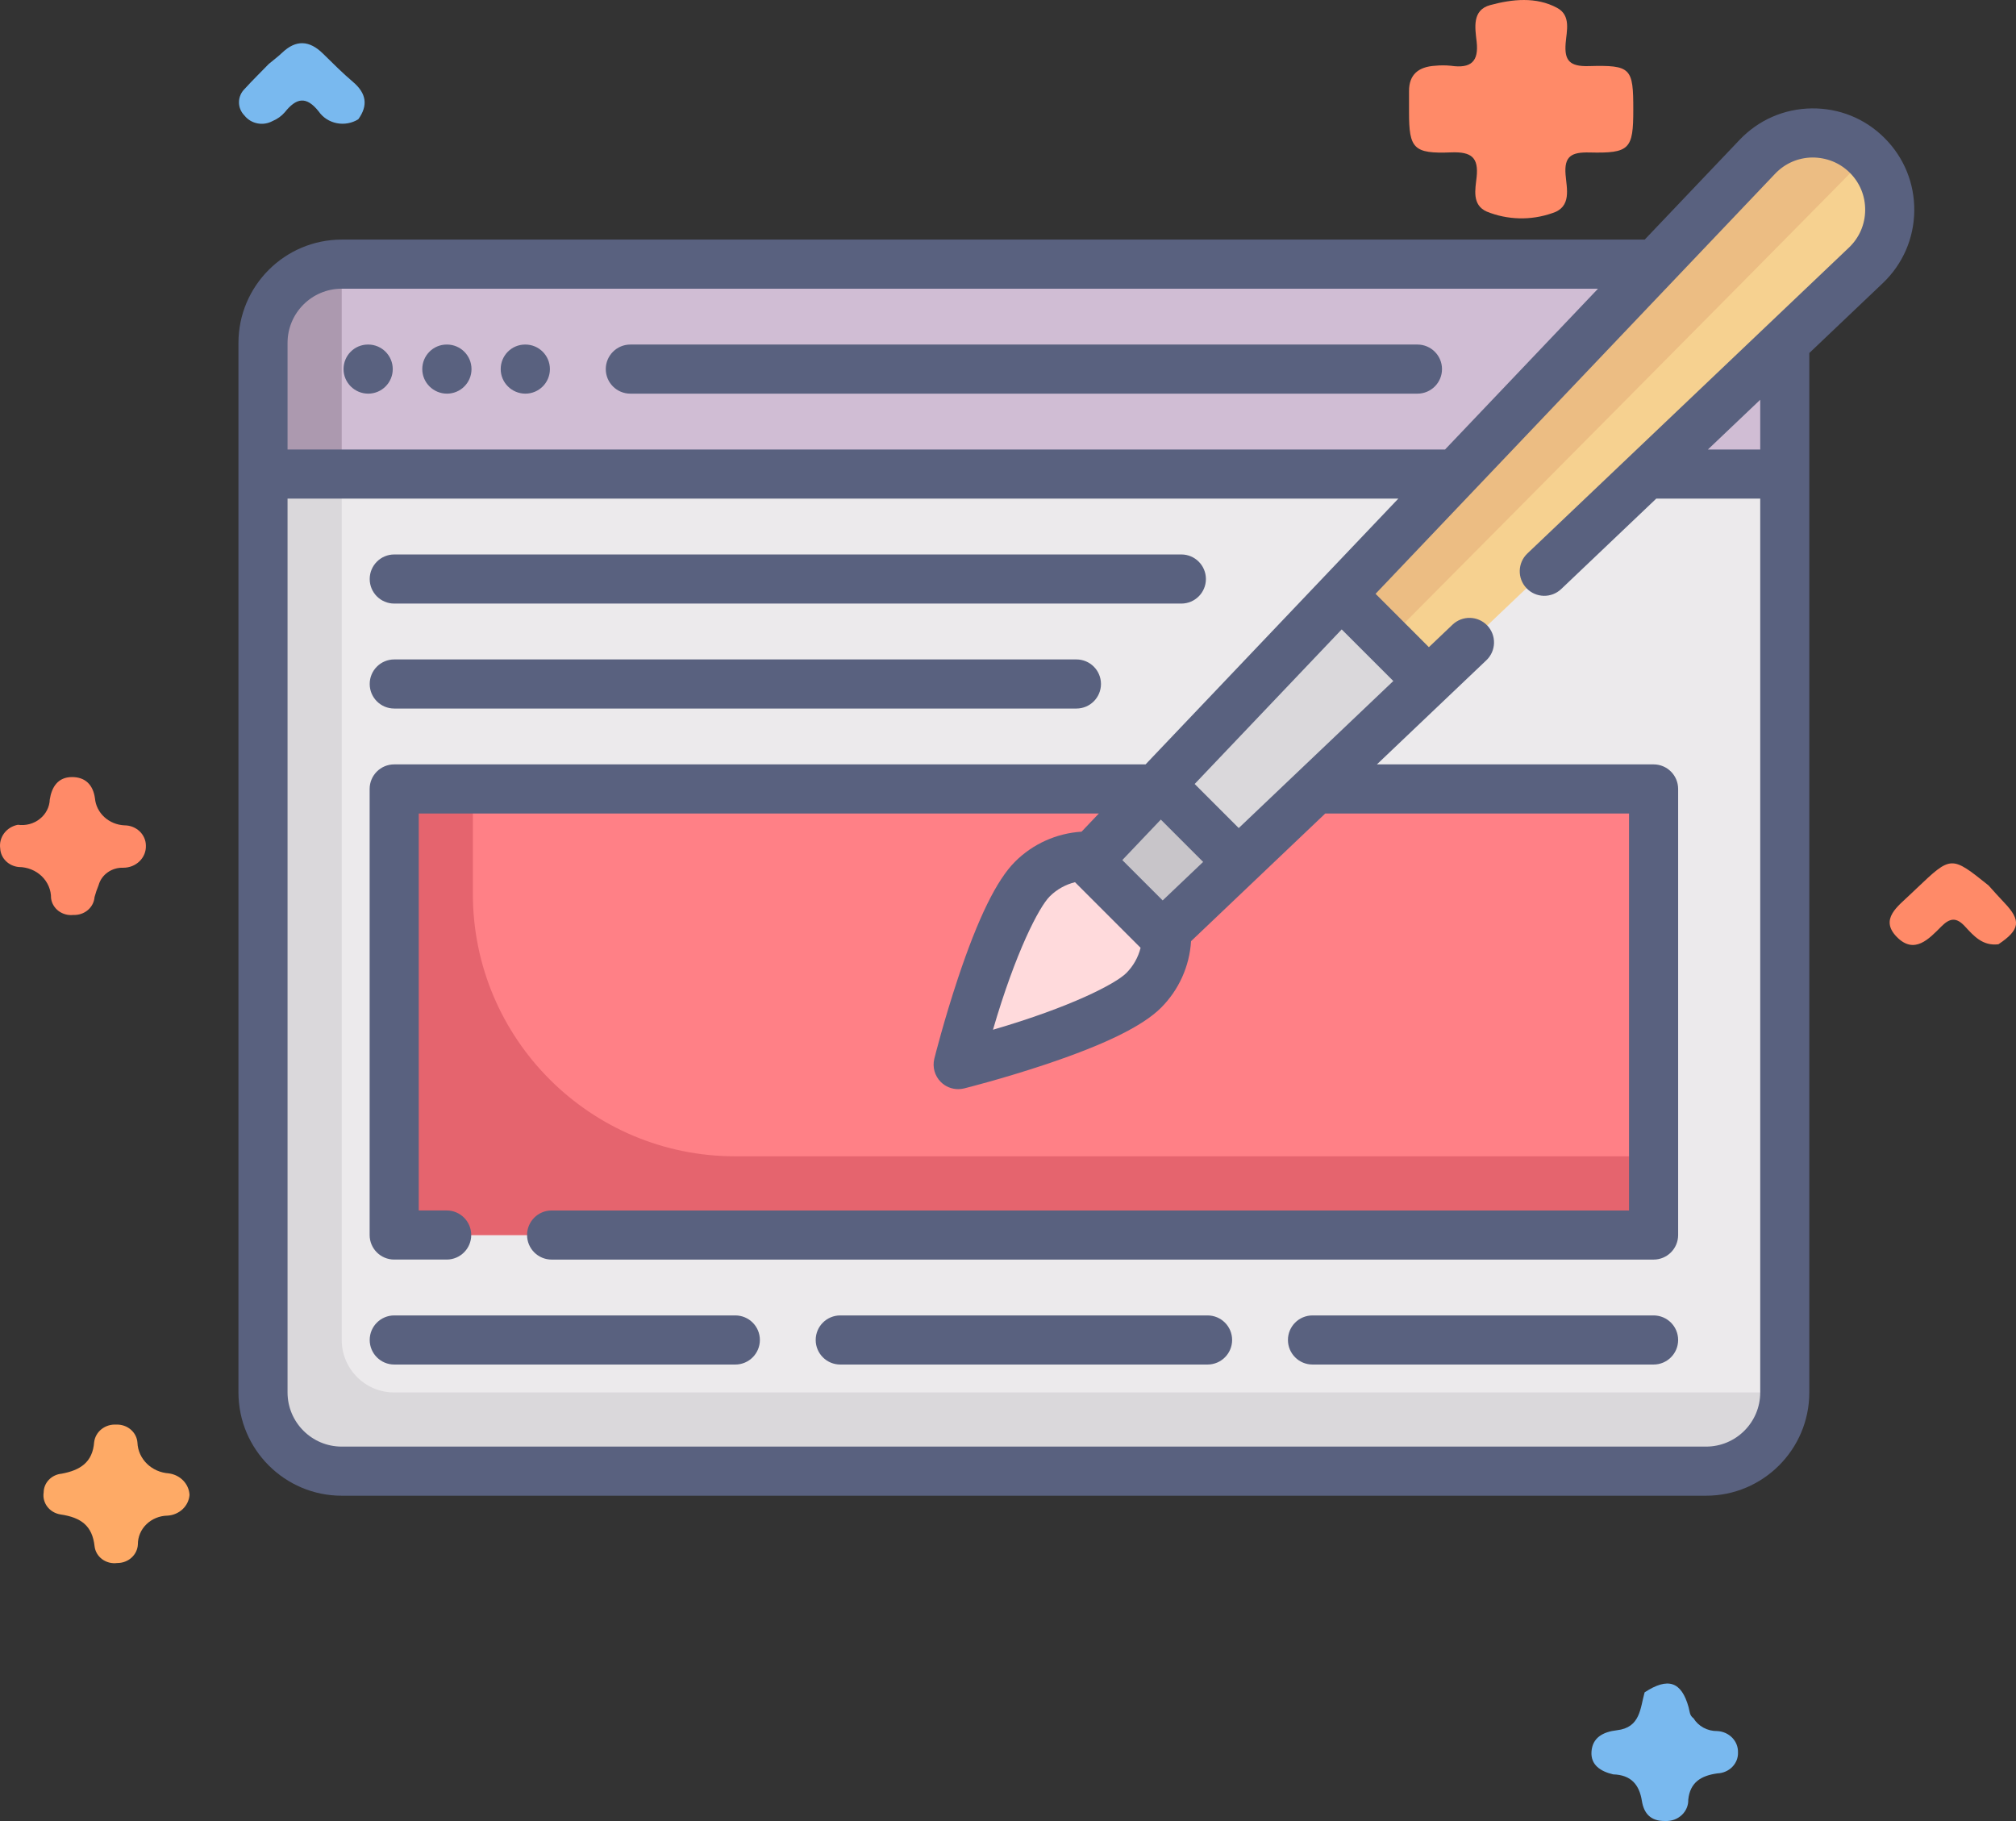
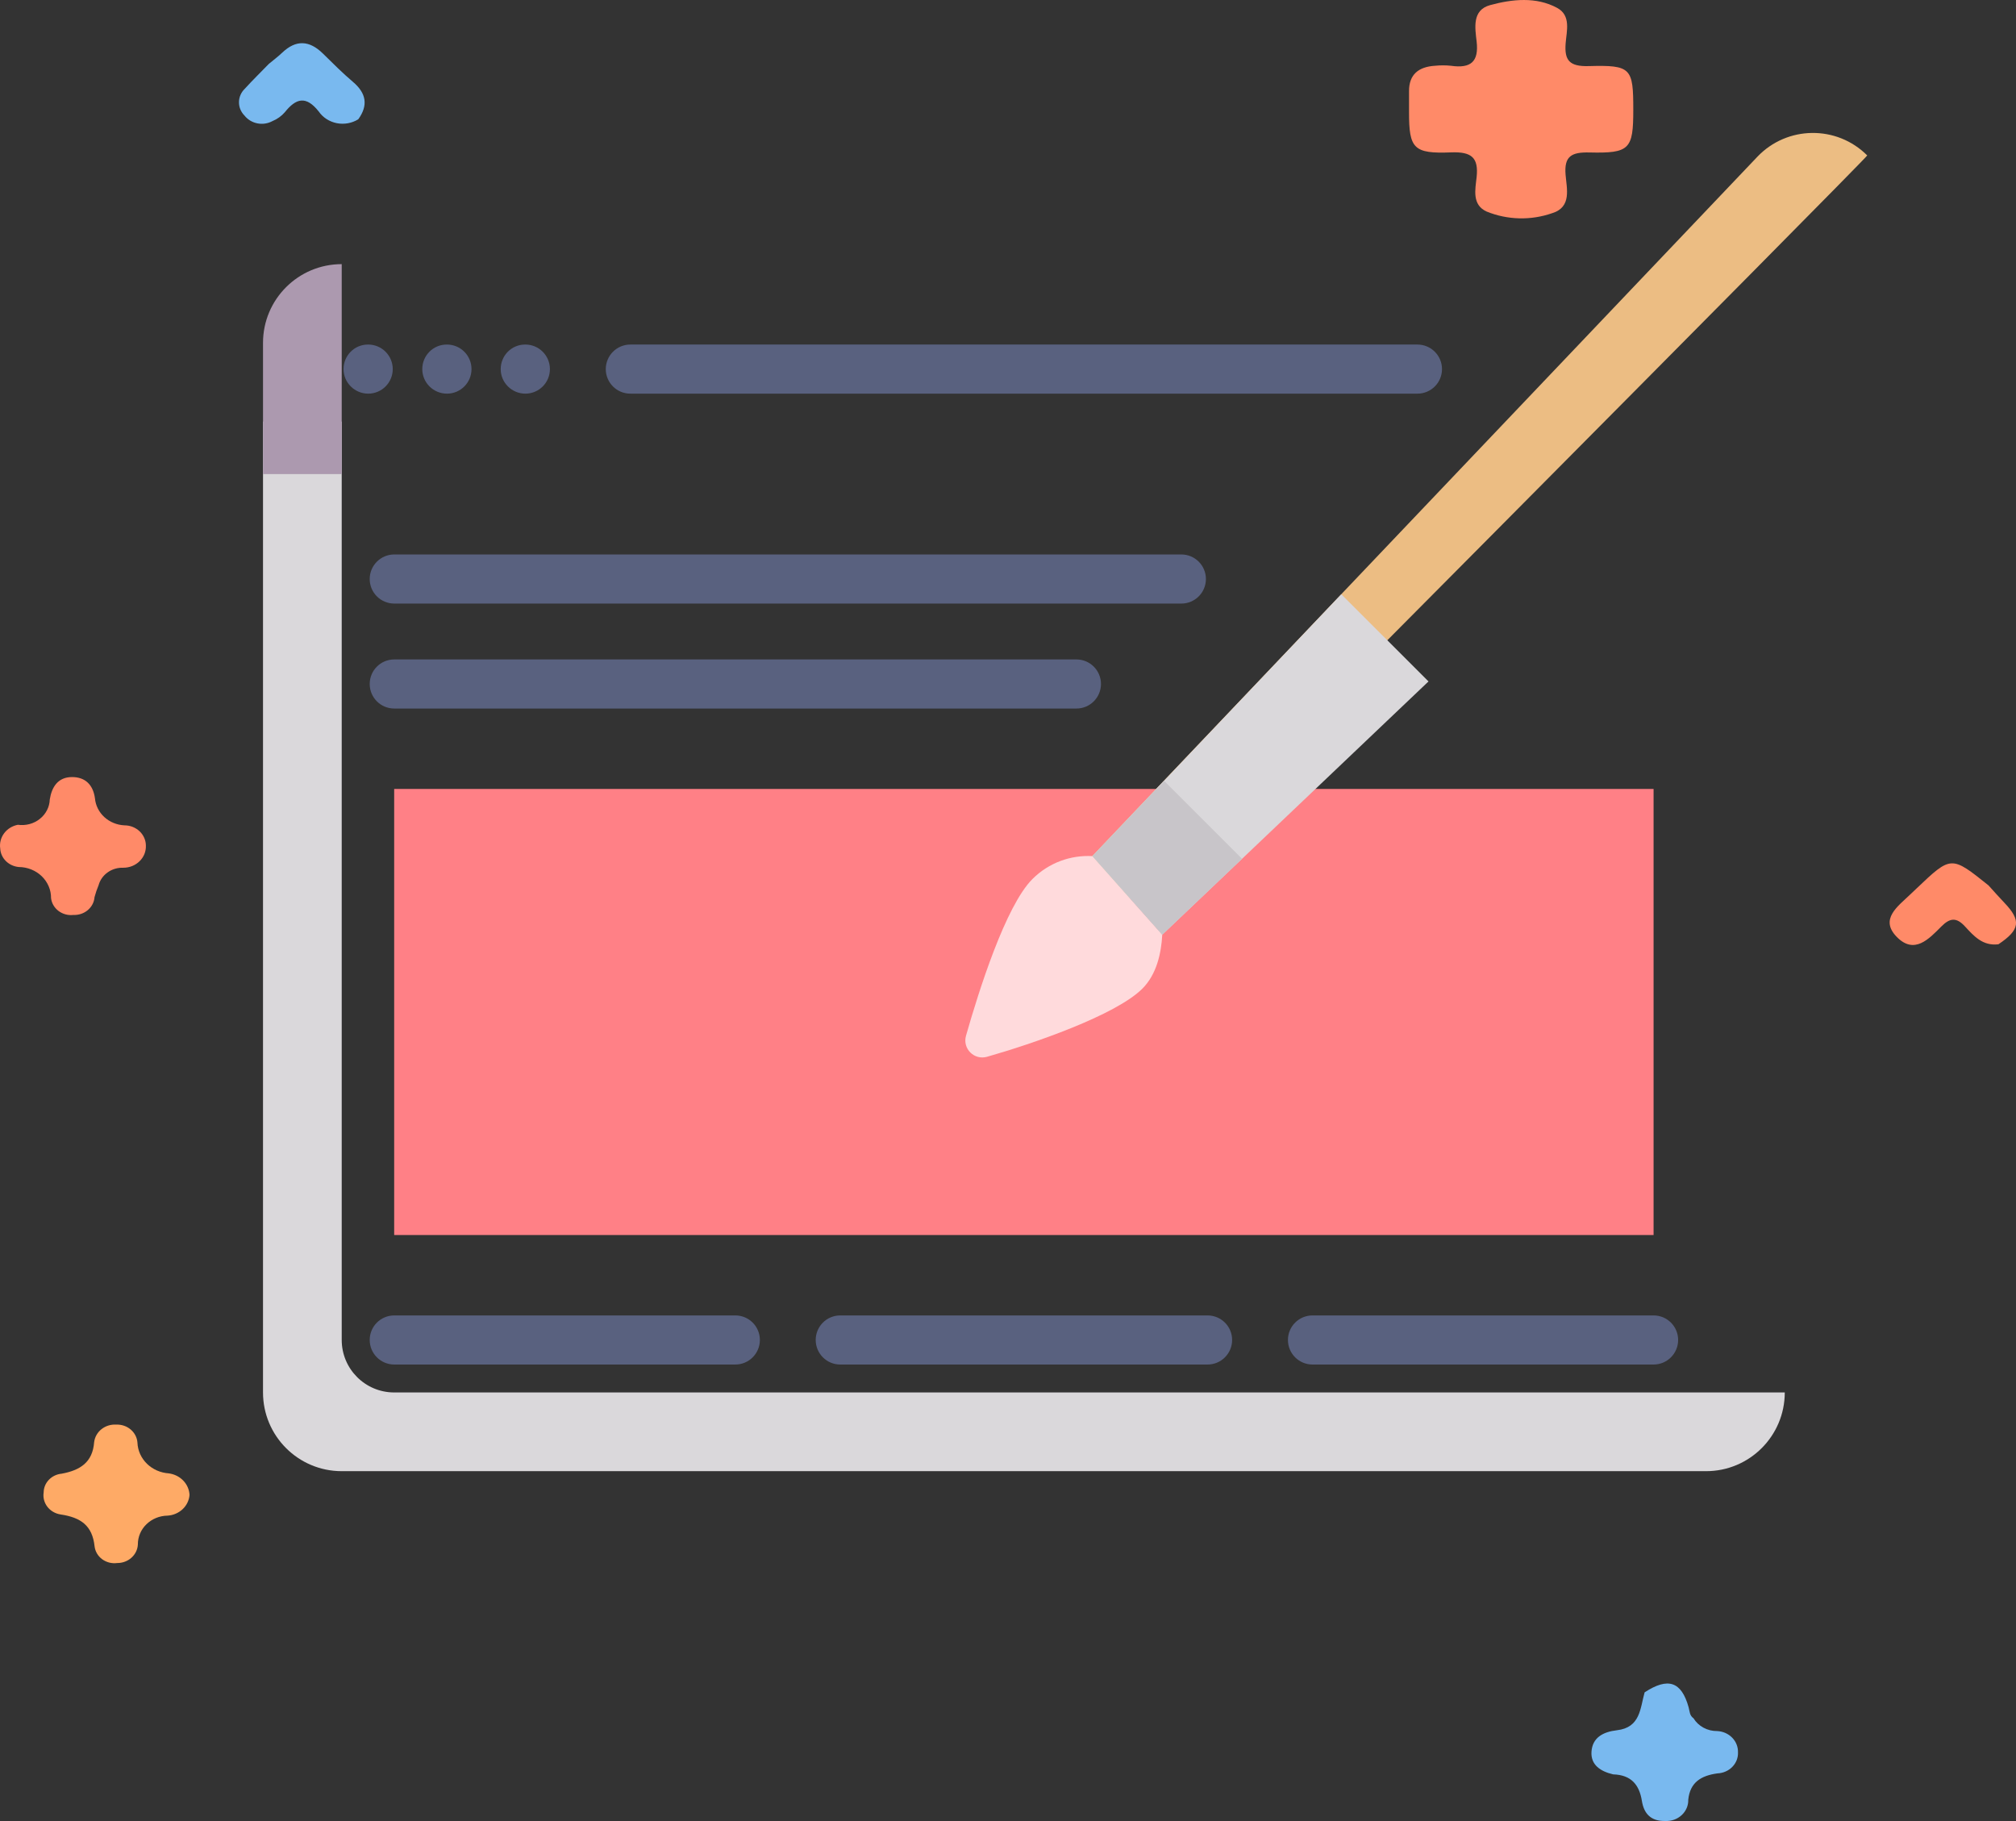
<svg xmlns="http://www.w3.org/2000/svg" width="93" height="84" viewBox="0 0 93 84" fill="none">
  <rect x="0" y="0" width="93" height="84" fill="#333333" stroke="none" />
  <path d="M74.419 81.847C73.835 81.711 73.376 81.412 73.417 80.8C73.46 80.16 73.934 79.887 74.593 79.811C75.68 79.685 75.661 78.791 75.868 78.063C76.948 77.357 77.565 77.561 77.897 78.749C77.948 78.931 77.937 79.132 78.122 79.258C78.233 79.441 78.393 79.591 78.586 79.695C78.779 79.799 78.998 79.852 79.22 79.849C79.482 79.862 79.728 79.971 79.907 80.154C80.085 80.336 80.181 80.578 80.175 80.826C80.181 80.95 80.16 81.073 80.116 81.188C80.071 81.304 80.002 81.41 79.914 81.5C79.826 81.591 79.72 81.664 79.602 81.715C79.484 81.767 79.357 81.796 79.227 81.801C78.473 81.905 77.964 82.212 77.881 83.016C77.885 83.147 77.86 83.278 77.808 83.4C77.757 83.521 77.679 83.632 77.58 83.724C77.481 83.816 77.364 83.888 77.235 83.935C77.106 83.982 76.967 84.003 76.829 83.997C76.138 84.015 75.832 83.64 75.741 83.066C75.623 82.329 75.25 81.872 74.419 81.847Z" fill="#79B9EF" />
  <path d="M92.189 43.557C91.46 43.645 91.05 43.171 90.644 42.731C90.252 42.307 89.957 42.334 89.557 42.735C88.991 43.302 88.312 44.052 87.497 43.214C86.7 42.395 87.547 41.811 88.123 41.257C88.219 41.164 88.317 41.072 88.415 40.98C90.011 39.463 90.011 39.463 91.733 40.842C91.975 41.108 92.211 41.378 92.46 41.638C93.249 42.461 93.19 42.888 92.189 43.557Z" fill="#FF8A68" />
  <path d="M8.743 68.956C8.724 69.205 8.611 69.44 8.424 69.615C8.236 69.791 7.989 69.897 7.726 69.912C7.36 69.918 7.012 70.061 6.756 70.309C6.5 70.557 6.358 70.891 6.36 71.238C6.35 71.471 6.245 71.69 6.067 71.851C5.89 72.011 5.653 72.1 5.408 72.098C5.286 72.114 5.163 72.107 5.044 72.078C4.925 72.048 4.814 71.996 4.716 71.925C4.619 71.854 4.538 71.765 4.477 71.663C4.417 71.562 4.378 71.45 4.364 71.334C4.262 70.375 3.737 69.996 2.79 69.857C2.546 69.818 2.328 69.69 2.183 69.5C2.038 69.31 1.978 69.074 2.014 68.842C2.016 68.627 2.1 68.42 2.253 68.26C2.405 68.101 2.613 68 2.839 67.978C3.697 67.821 4.273 67.455 4.343 66.523C4.371 66.29 4.492 66.075 4.681 65.924C4.871 65.773 5.115 65.698 5.362 65.713C5.608 65.703 5.849 65.785 6.032 65.942C6.215 66.099 6.326 66.317 6.341 66.55C6.356 66.913 6.512 67.257 6.778 67.518C7.044 67.778 7.402 67.936 7.783 67.962C8.04 67.995 8.277 68.112 8.453 68.294C8.628 68.476 8.731 68.71 8.743 68.956Z" fill="#FEAA66" />
  <path d="M12.4 2.949C12.606 2.777 12.822 2.616 13.016 2.432C13.656 1.821 14.272 1.861 14.89 2.464C15.345 2.909 15.794 3.364 16.281 3.776C16.898 4.298 16.994 4.857 16.528 5.502C16.383 5.592 16.221 5.654 16.051 5.685C15.881 5.716 15.706 5.715 15.537 5.682C15.367 5.648 15.206 5.583 15.063 5.491C14.92 5.398 14.798 5.28 14.703 5.142C14.118 4.404 13.659 4.527 13.139 5.177C12.988 5.353 12.793 5.493 12.572 5.584C12.362 5.699 12.114 5.738 11.876 5.691C11.638 5.645 11.426 5.517 11.28 5.332C11.113 5.164 11.021 4.941 11.024 4.71C11.026 4.479 11.123 4.257 11.294 4.093C11.649 3.702 12.03 3.331 12.4 2.949Z" fill="#79B9EF" />
  <path d="M0.823 38.045C1.002 38.07 1.185 38.059 1.36 38.013C1.534 37.967 1.696 37.886 1.835 37.775C1.975 37.665 2.088 37.528 2.167 37.373C2.247 37.219 2.291 37.05 2.296 36.878C2.386 36.307 2.67 35.846 3.318 35.844C3.934 35.841 4.294 36.201 4.38 36.822C4.409 37.152 4.563 37.46 4.813 37.69C5.064 37.919 5.394 38.055 5.742 38.071C5.872 38.071 6 38.095 6.12 38.142C6.24 38.19 6.349 38.259 6.441 38.346C6.533 38.433 6.605 38.537 6.655 38.651C6.705 38.765 6.73 38.887 6.73 39.01C6.734 39.142 6.711 39.273 6.661 39.397C6.61 39.52 6.535 39.632 6.438 39.726C6.341 39.821 6.226 39.896 6.098 39.948C5.97 39.999 5.832 40.026 5.693 40.026C5.434 40.016 5.18 40.09 4.972 40.236C4.763 40.382 4.614 40.592 4.549 40.83C4.474 41.009 4.411 41.194 4.361 41.381C4.344 41.612 4.232 41.827 4.05 41.981C3.868 42.135 3.629 42.215 3.385 42.204C3.264 42.218 3.141 42.209 3.023 42.177C2.906 42.145 2.796 42.092 2.7 42.02C2.604 41.948 2.525 41.858 2.466 41.757C2.406 41.656 2.369 41.544 2.355 41.429C2.357 41.241 2.32 41.055 2.246 40.882C2.172 40.708 2.063 40.55 1.924 40.416C1.786 40.283 1.62 40.177 1.438 40.104C1.257 40.032 1.061 39.994 0.864 39.993C0.637 39.971 0.426 39.873 0.269 39.716C0.112 39.559 0.02 39.353 0.01 39.137C-0.026 38.891 0.038 38.641 0.189 38.438C0.34 38.235 0.566 38.095 0.823 38.045Z" fill="#FF8A68" />
  <path d="M75.345 5.065C75.345 6.878 75.183 7.078 73.328 7.033C72.489 7.012 72.154 7.208 72.221 8.053C72.272 8.696 72.517 9.556 71.6 9.834C70.621 10.176 69.541 10.149 68.582 9.759C67.891 9.448 68.058 8.731 68.118 8.171C68.211 7.279 67.899 6.991 66.938 7.029C65.206 7.099 65.001 6.848 65 5.187C65 4.861 65.003 4.534 65 4.208C64.996 3.441 65.433 3.079 66.205 3.033C66.444 3.009 66.686 3.009 66.926 3.033C67.861 3.17 68.222 2.837 68.119 1.921C68.048 1.295 67.895 0.465 68.744 0.235C69.754 -0.038 70.865 -0.162 71.838 0.367C72.48 0.716 72.269 1.434 72.225 1.993C72.162 2.786 72.4 3.074 73.292 3.049C75.249 2.995 75.346 3.136 75.345 5.065Z" fill="#FF8A68" />
-   <path d="M78.703 67.861H15.764C13.758 67.861 12.133 66.235 12.133 64.23V19.446H82.333V64.23C82.333 66.235 80.708 67.861 78.703 67.861Z" fill="#ECEAEC" />
  <path d="M15.764 61.809V19.446H12.133V64.23C12.133 66.235 13.758 67.861 15.764 67.861H78.703C80.708 67.861 82.333 66.235 82.333 64.23H18.185C16.848 64.23 15.764 63.146 15.764 61.809Z" fill="#DAD8DB" />
-   <path d="M78.703 12.184H15.764C13.758 12.184 12.133 13.81 12.133 15.816V21.867H82.333V15.816C82.333 13.81 80.708 12.184 78.703 12.184Z" fill="#D0BDD4" />
  <path d="M18.184 36.392H76.281V56.968H18.184V36.392Z" fill="#FF8086" />
-   <path d="M86.137 7.17C84.73 5.762 82.439 5.791 81.067 7.233L50.191 39.692L53.615 43.116L86.074 12.24C87.516 10.868 87.545 8.577 86.137 7.17Z" fill="#F6D190" />
  <path d="M86.137 7.17C84.73 5.762 82.439 5.791 81.067 7.233L50.191 39.692L52.055 41.555C52.055 41.555 86.189 7.222 86.137 7.17Z" fill="#ECBD83" />
  <path d="M50.395 39.49C49.4 39.435 48.386 39.788 47.626 40.549C46.391 41.784 45.155 45.693 44.563 47.774C44.393 48.371 44.938 48.916 45.535 48.746C47.616 48.154 51.465 46.837 52.7 45.602C53.357 44.944 53.569 43.977 53.616 43.116L50.395 39.49Z" fill="#FFDADC" />
-   <path d="M33.918 53.337C27.234 53.337 21.814 47.918 21.814 41.233V36.392H18.184V56.968H76.281V53.337H33.918Z" fill="#E5646E" />
  <path d="M53.616 43.116L65.898 31.433L61.875 27.411L50.395 39.49L53.616 43.116Z" fill="#DAD8DB" />
  <path d="M12.133 15.816V21.868H15.764V12.184C13.758 12.184 12.133 13.81 12.133 15.816Z" fill="#AC99AF" />
  <path d="M53.698 36.015L50.395 39.49L53.616 43.116L57.298 39.614L53.698 36.015Z" fill="#C8C5C9" />
-   <path d="M86.938 6.369C86.04 5.47 84.85 4.986 83.575 5C82.305 5.016 81.123 5.532 80.247 6.453L75.872 11.052H15.763C13.137 11.052 11 13.189 11 15.816V64.23C11 66.856 13.137 68.993 15.763 68.993H78.702C81.329 68.993 83.465 66.856 83.465 64.23V16.284L86.855 13.061C87.775 12.185 88.291 11.003 88.307 9.733C88.323 8.462 87.837 7.268 86.938 6.369ZM15.763 13.317H73.718L66.661 20.735H13.265V15.816C13.265 14.438 14.386 13.317 15.763 13.317ZM81.201 20.735H78.787L81.201 18.439V20.735ZM85.294 11.42L70.46 25.53C70.006 25.961 69.988 26.678 70.419 27.131C70.85 27.585 71.567 27.602 72.02 27.171L76.406 22.999H81.201V64.23C81.201 65.608 80.081 66.728 78.703 66.728H15.763C14.386 66.728 13.265 65.608 13.265 64.23V22.999H64.507L52.846 35.259H18.184C17.559 35.259 17.052 35.766 17.052 36.392V56.968C17.052 57.593 17.559 58.1 18.184 58.1H20.606C21.231 58.1 21.738 57.593 21.738 56.968C21.738 56.342 21.231 55.835 20.606 55.835H19.317V37.524H50.691L49.894 38.363C48.742 38.436 47.647 38.924 46.823 39.748C45.976 40.595 45.117 42.349 44.196 45.111C43.548 47.056 43.12 48.76 43.102 48.832C43.006 49.218 43.118 49.626 43.4 49.908C43.615 50.123 43.904 50.239 44.201 50.239C44.292 50.239 44.384 50.228 44.475 50.206C44.547 50.188 46.252 49.76 48.196 49.111C50.958 48.191 52.713 47.331 53.56 46.484C54.382 45.662 54.873 44.572 54.945 43.413L61.136 37.524H75.149V55.836H25.446C24.821 55.836 24.314 56.342 24.314 56.968C24.314 57.593 24.821 58.101 25.446 58.101H76.282C76.907 58.101 77.414 57.593 77.414 56.968V36.392C77.414 35.766 76.907 35.259 76.282 35.259H63.518L68.569 30.454C69.022 30.023 69.04 29.306 68.609 28.853C68.178 28.4 67.461 28.382 67.008 28.813L65.916 29.852L63.456 27.391L81.888 8.014C82.339 7.539 82.948 7.273 83.603 7.265C84.259 7.263 84.874 7.508 85.337 7.971C85.8 8.434 86.051 9.049 86.042 9.704C86.034 10.359 85.768 10.968 85.294 11.42ZM57.144 38.196L55.111 36.163L61.894 29.033L64.275 31.413L57.144 38.196ZM49.591 40.693L52.616 43.719C52.508 44.156 52.282 44.559 51.959 44.883C51.464 45.377 49.406 46.45 45.807 47.499C46.856 43.903 47.93 41.844 48.425 41.349C48.749 41.025 49.154 40.802 49.591 40.693ZM53.635 41.534L51.773 39.673L53.55 37.805L55.502 39.758L53.635 41.534Z" fill="#59617F" />
  <path d="M16.986 18.158C17.611 18.158 18.118 17.651 18.118 17.026C18.118 16.401 17.611 15.893 16.986 15.893H16.974C16.348 15.893 15.848 16.401 15.848 17.026C15.848 17.651 16.361 18.158 16.986 18.158Z" fill="#59617F" />
  <path d="M24.236 18.158C24.862 18.158 25.368 17.651 25.368 17.026C25.368 16.401 24.862 15.893 24.236 15.893H24.224C23.598 15.893 23.098 16.401 23.098 17.026C23.098 17.651 23.611 18.158 24.236 18.158Z" fill="#59617F" />
  <path d="M20.619 18.158C21.245 18.158 21.751 17.651 21.751 17.026C21.751 16.401 21.245 15.893 20.619 15.893H20.607C19.982 15.893 19.48 16.401 19.48 17.026C19.48 17.651 19.994 18.158 20.619 18.158Z" fill="#59617F" />
  <path d="M29.078 18.158H65.389C66.014 18.158 66.521 17.651 66.521 17.026C66.521 16.401 66.014 15.893 65.389 15.893H29.078C28.453 15.893 27.945 16.401 27.945 17.026C27.945 17.651 28.452 18.158 29.078 18.158Z" fill="#59617F" />
  <path d="M18.187 32.683H49.656C50.282 32.683 50.789 32.176 50.789 31.55C50.789 30.925 50.282 30.418 49.656 30.418H18.187C17.561 30.418 17.055 30.925 17.055 31.55C17.055 32.176 17.561 32.683 18.187 32.683Z" fill="#59617F" />
  <path d="M18.187 27.841H54.498C55.123 27.841 55.63 27.334 55.63 26.709C55.63 26.084 55.123 25.576 54.498 25.576H18.187C17.561 25.576 17.055 26.084 17.055 26.709C17.055 27.334 17.561 27.841 18.187 27.841Z" fill="#59617F" />
  <path d="M55.706 60.677H38.761C38.136 60.677 37.629 61.184 37.629 61.809C37.629 62.434 38.136 62.942 38.761 62.942H55.706C56.332 62.942 56.839 62.434 56.839 61.809C56.839 61.184 56.332 60.677 55.706 60.677Z" fill="#59617F" />
  <path d="M33.921 60.677H18.187C17.561 60.677 17.055 61.184 17.055 61.809C17.055 62.434 17.561 62.942 18.187 62.942H33.921C34.547 62.942 35.054 62.434 35.054 61.809C35.054 61.184 34.547 60.677 33.921 60.677Z" fill="#59617F" />
  <path d="M76.281 60.677H60.547C59.921 60.677 59.414 61.184 59.414 61.809C59.414 62.434 59.921 62.942 60.547 62.942H76.281C76.907 62.942 77.414 62.434 77.414 61.809C77.414 61.184 76.907 60.677 76.281 60.677Z" fill="#59617F" />
</svg>